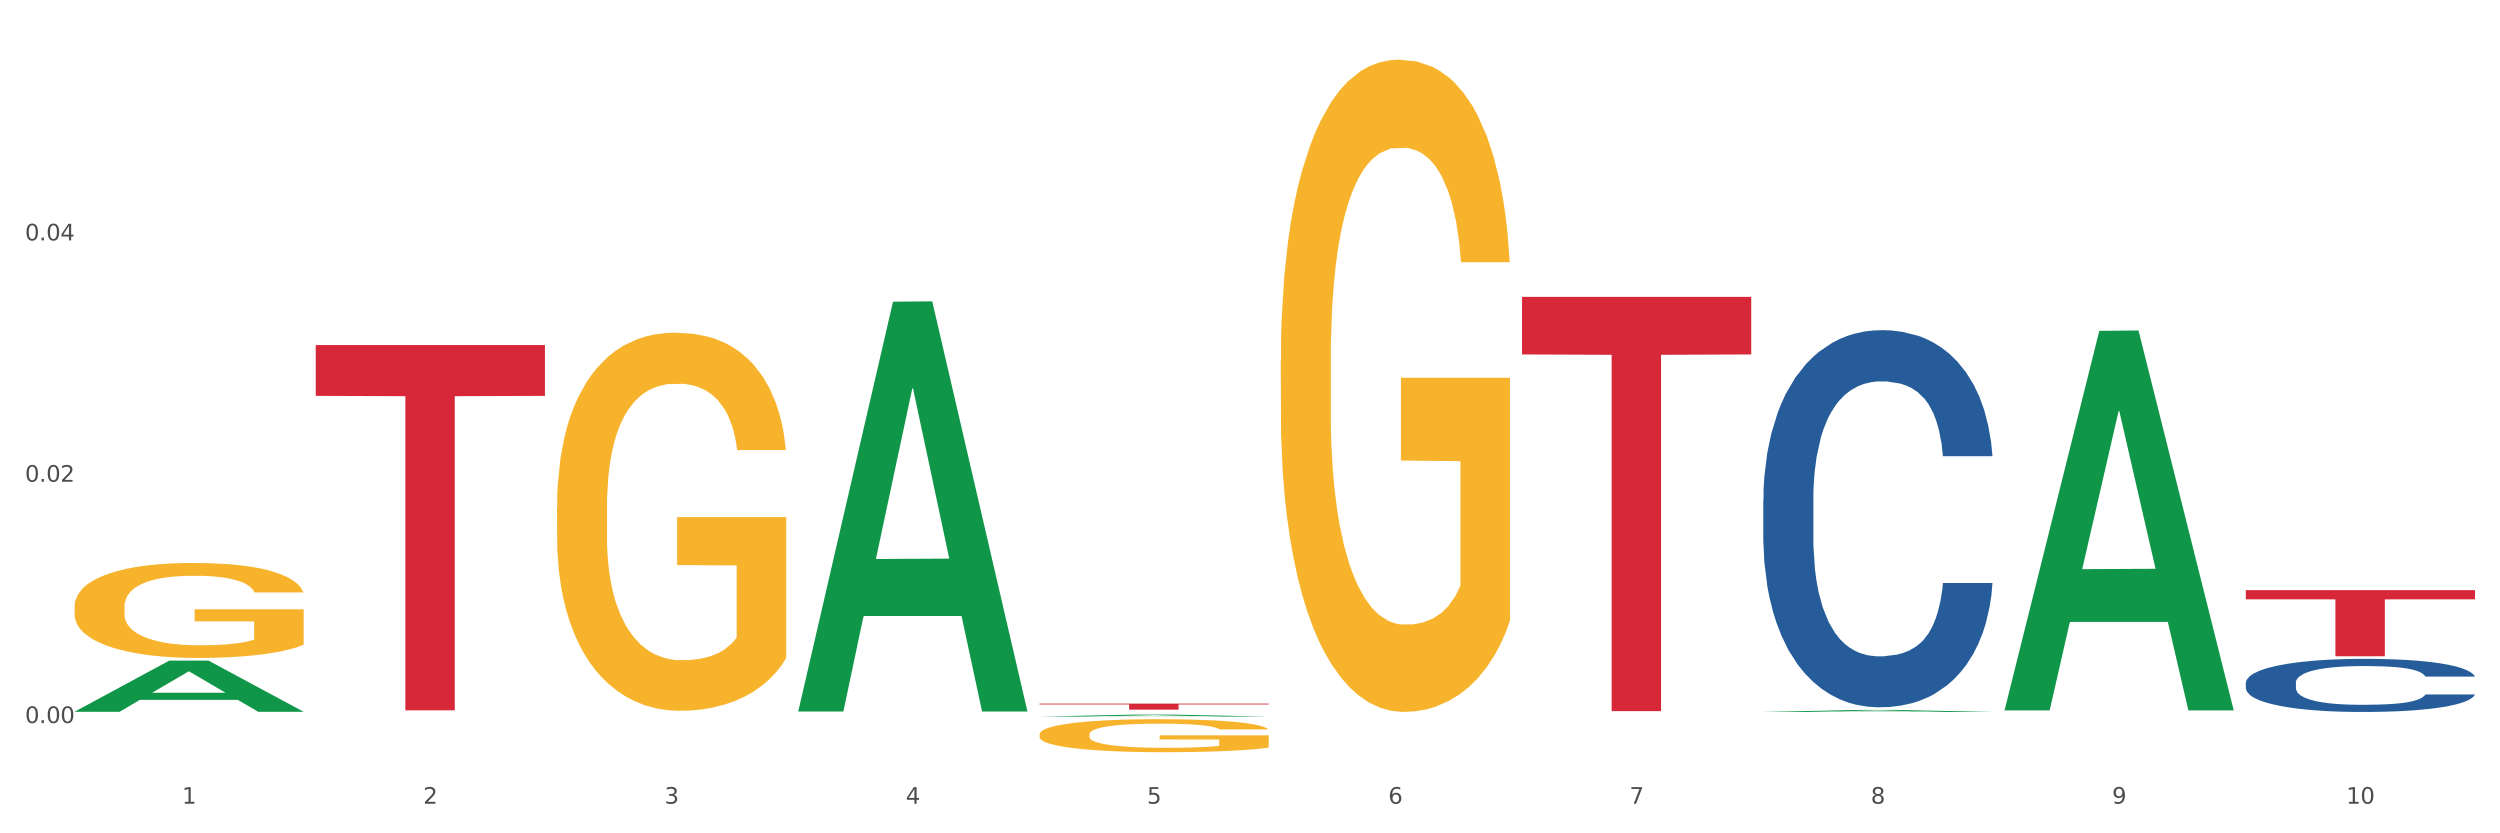
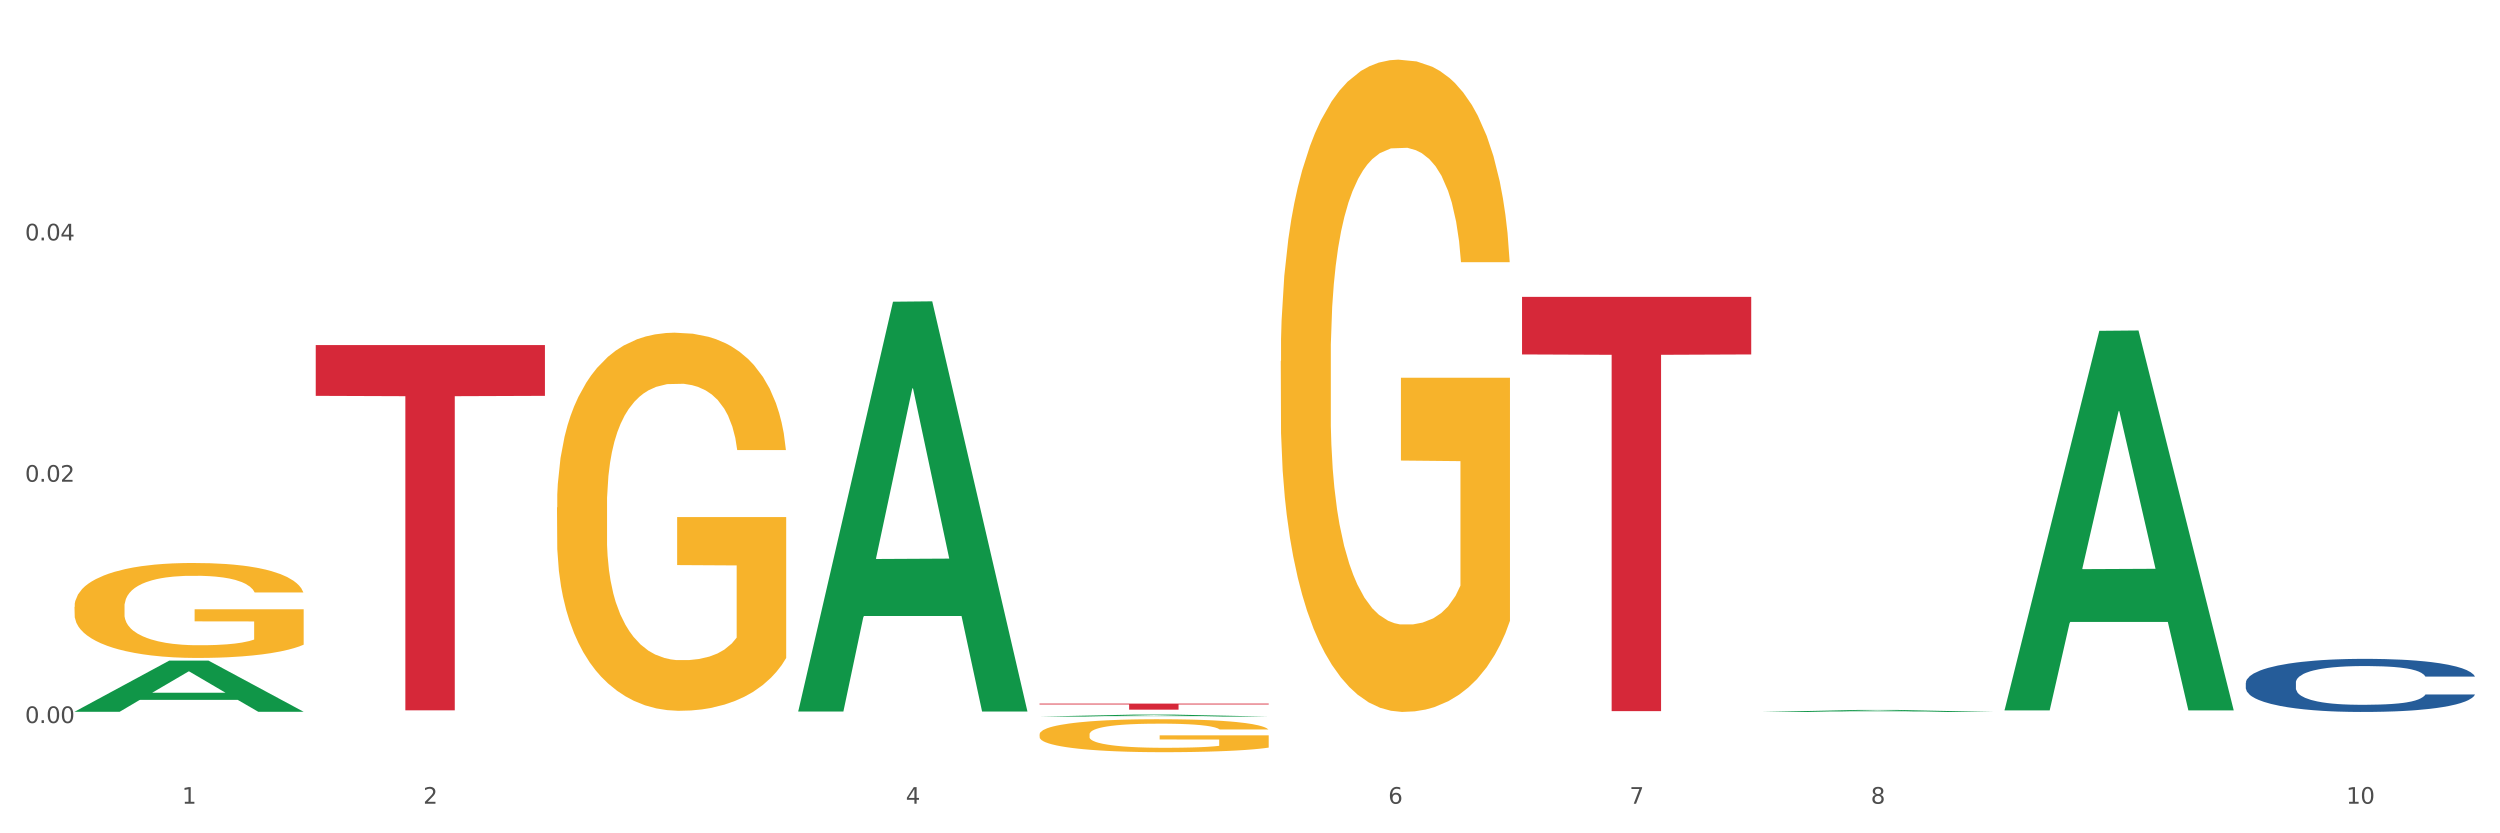
<svg xmlns="http://www.w3.org/2000/svg" xmlns:xlink="http://www.w3.org/1999/xlink" width="1080pt" height="360pt" viewBox="0 0 1080 360" version="1.1">
  <rect x="0" y="0" width="1080" height="360" fill="#333333" stroke="none" />
  <defs>
    <style type="text/css">*{stroke-linejoin: round; stroke-linecap: butt}</style>
  </defs>
  <g id="figure_1">
    <g id="patch_1">
      <path d="M 0 360  L 1080 360  L 1080 0  L 0 0  z " style="fill: #ffffff; stroke: #ffffff; stroke-linejoin: miter" />
    </g>
    <g id="axes_1">
      <g id="matplotlib.axis_1">
        <g id="xtick_1">
          <g id="text_1">
            <g style="fill: #4d4d4d" transform="translate(78.627 347.204) scale(0.096 -0.096)">
              <defs>
                <path id="DejaVuSans-31" d="M 794 531  L 1825 531  L 1825 4091  L 703 3866  L 703 4441  L 1819 4666  L 2450 4666  L 2450 531  L 3481 531  L 3481 0  L 794 0  L 794 531  z " transform="scale(0.016)" />
              </defs>
              <use xlink:href="#DejaVuSans-31" />
            </g>
          </g>
        </g>
        <g id="xtick_2">
          <g id="text_2">
            <g style="fill: #4d4d4d" transform="translate(182.851 347.204) scale(0.096 -0.096)">
              <defs>
                <path id="DejaVuSans-32" d="M 1228 531  L 3431 531  L 3431 0  L 469 0  L 469 531  Q 828 903 1448 1529  Q 2069 2156 2228 2338  Q 2531 2678 2651 2914  Q 2772 3150 2772 3378  Q 2772 3750 2511 3984  Q 2250 4219 1831 4219  Q 1534 4219 1204 4116  Q 875 4013 500 3803  L 500 4441  Q 881 4594 1212 4672  Q 1544 4750 1819 4750  Q 2544 4750 2975 4387  Q 3406 4025 3406 3419  Q 3406 3131 3298 2873  Q 3191 2616 2906 2266  Q 2828 2175 2409 1742  Q 1991 1309 1228 531  z " transform="scale(0.016)" />
              </defs>
              <use xlink:href="#DejaVuSans-32" />
            </g>
          </g>
        </g>
        <g id="xtick_3">
          <g id="text_3">
            <g style="fill: #4d4d4d" transform="translate(287.074 347.204) scale(0.096 -0.096)">
              <defs>
-                 <path id="DejaVuSans-33" d="M 2597 2516  Q 3050 2419 3304 2112  Q 3559 1806 3559 1356  Q 3559 666 3084 287  Q 2609 -91 1734 -91  Q 1441 -91 1130 -33  Q 819 25 488 141  L 488 750  Q 750 597 1062 519  Q 1375 441 1716 441  Q 2309 441 2620 675  Q 2931 909 2931 1356  Q 2931 1769 2642 2001  Q 2353 2234 1838 2234  L 1294 2234  L 1294 2753  L 1863 2753  Q 2328 2753 2575 2939  Q 2822 3125 2822 3475  Q 2822 3834 2567 4026  Q 2313 4219 1838 4219  Q 1578 4219 1281 4162  Q 984 4106 628 3988  L 628 4550  Q 988 4650 1302 4700  Q 1616 4750 1894 4750  Q 2613 4750 3031 4423  Q 3450 4097 3450 3541  Q 3450 3153 3228 2886  Q 3006 2619 2597 2516  z " transform="scale(0.016)" />
-               </defs>
+                 </defs>
              <use xlink:href="#DejaVuSans-33" />
            </g>
          </g>
        </g>
        <g id="xtick_4">
          <g id="text_4">
            <g style="fill: #4d4d4d" transform="translate(391.298 347.204) scale(0.096 -0.096)">
              <defs>
                <path id="DejaVuSans-34" d="M 2419 4116  L 825 1625  L 2419 1625  L 2419 4116  z M 2253 4666  L 3047 4666  L 3047 1625  L 3713 1625  L 3713 1100  L 3047 1100  L 3047 0  L 2419 0  L 2419 1100  L 313 1100  L 313 1709  L 2253 4666  z " transform="scale(0.016)" />
              </defs>
              <use xlink:href="#DejaVuSans-34" />
            </g>
          </g>
        </g>
        <g id="xtick_5">
          <g id="text_5">
            <g style="fill: #4d4d4d" transform="translate(495.522 347.204) scale(0.096 -0.096)">
              <defs>
-                 <path id="DejaVuSans-35" d="M 691 4666  L 3169 4666  L 3169 4134  L 1269 4134  L 1269 2991  Q 1406 3038 1543 3061  Q 1681 3084 1819 3084  Q 2600 3084 3056 2656  Q 3513 2228 3513 1497  Q 3513 744 3044 326  Q 2575 -91 1722 -91  Q 1428 -91 1123 -41  Q 819 9 494 109  L 494 744  Q 775 591 1075 516  Q 1375 441 1709 441  Q 2250 441 2565 725  Q 2881 1009 2881 1497  Q 2881 1984 2565 2268  Q 2250 2553 1709 2553  Q 1456 2553 1204 2497  Q 953 2441 691 2322  L 691 4666  z " transform="scale(0.016)" />
-               </defs>
+                 </defs>
              <use xlink:href="#DejaVuSans-35" />
            </g>
          </g>
        </g>
        <g id="xtick_6">
          <g id="text_6">
            <g style="fill: #4d4d4d" transform="translate(599.745 347.204) scale(0.096 -0.096)">
              <defs>
                <path id="DejaVuSans-36" d="M 2113 2584  Q 1688 2584 1439 2293  Q 1191 2003 1191 1497  Q 1191 994 1439 701  Q 1688 409 2113 409  Q 2538 409 2786 701  Q 3034 994 3034 1497  Q 3034 2003 2786 2293  Q 2538 2584 2113 2584  z M 3366 4563  L 3366 3988  Q 3128 4100 2886 4159  Q 2644 4219 2406 4219  Q 1781 4219 1451 3797  Q 1122 3375 1075 2522  Q 1259 2794 1537 2939  Q 1816 3084 2150 3084  Q 2853 3084 3261 2657  Q 3669 2231 3669 1497  Q 3669 778 3244 343  Q 2819 -91 2113 -91  Q 1303 -91 875 529  Q 447 1150 447 2328  Q 447 3434 972 4092  Q 1497 4750 2381 4750  Q 2619 4750 2861 4703  Q 3103 4656 3366 4563  z " transform="scale(0.016)" />
              </defs>
              <use xlink:href="#DejaVuSans-36" />
            </g>
          </g>
        </g>
        <g id="xtick_7">
          <g id="text_7">
            <g style="fill: #4d4d4d" transform="translate(703.969 347.204) scale(0.096 -0.096)">
              <defs>
                <path id="DejaVuSans-37" d="M 525 4666  L 3525 4666  L 3525 4397  L 1831 0  L 1172 0  L 2766 4134  L 525 4134  L 525 4666  z " transform="scale(0.016)" />
              </defs>
              <use xlink:href="#DejaVuSans-37" />
            </g>
          </g>
        </g>
        <g id="xtick_8">
          <g id="text_8">
            <g style="fill: #4d4d4d" transform="translate(808.193 347.204) scale(0.096 -0.096)">
              <defs>
                <path id="DejaVuSans-38" d="M 2034 2216  Q 1584 2216 1326 1975  Q 1069 1734 1069 1313  Q 1069 891 1326 650  Q 1584 409 2034 409  Q 2484 409 2743 651  Q 3003 894 3003 1313  Q 3003 1734 2745 1975  Q 2488 2216 2034 2216  z M 1403 2484  Q 997 2584 770 2862  Q 544 3141 544 3541  Q 544 4100 942 4425  Q 1341 4750 2034 4750  Q 2731 4750 3128 4425  Q 3525 4100 3525 3541  Q 3525 3141 3298 2862  Q 3072 2584 2669 2484  Q 3125 2378 3379 2068  Q 3634 1759 3634 1313  Q 3634 634 3220 271  Q 2806 -91 2034 -91  Q 1263 -91 848 271  Q 434 634 434 1313  Q 434 1759 690 2068  Q 947 2378 1403 2484  z M 1172 3481  Q 1172 3119 1398 2916  Q 1625 2713 2034 2713  Q 2441 2713 2670 2916  Q 2900 3119 2900 3481  Q 2900 3844 2670 4047  Q 2441 4250 2034 4250  Q 1625 4250 1398 4047  Q 1172 3844 1172 3481  z " transform="scale(0.016)" />
              </defs>
              <use xlink:href="#DejaVuSans-38" />
            </g>
          </g>
        </g>
        <g id="xtick_9">
          <g id="text_9">
            <g style="fill: #4d4d4d" transform="translate(912.416 347.204) scale(0.096 -0.096)">
              <defs>
-                 <path id="DejaVuSans-39" d="M 703 97  L 703 672  Q 941 559 1184 500  Q 1428 441 1663 441  Q 2288 441 2617 861  Q 2947 1281 2994 2138  Q 2813 1869 2534 1725  Q 2256 1581 1919 1581  Q 1219 1581 811 2004  Q 403 2428 403 3163  Q 403 3881 828 4315  Q 1253 4750 1959 4750  Q 2769 4750 3195 4129  Q 3622 3509 3622 2328  Q 3622 1225 3098 567  Q 2575 -91 1691 -91  Q 1453 -91 1209 -44  Q 966 3 703 97  z M 1959 2075  Q 2384 2075 2632 2365  Q 2881 2656 2881 3163  Q 2881 3666 2632 3958  Q 2384 4250 1959 4250  Q 1534 4250 1286 3958  Q 1038 3666 1038 3163  Q 1038 2656 1286 2365  Q 1534 2075 1959 2075  z " transform="scale(0.016)" />
-               </defs>
+                 </defs>
              <use xlink:href="#DejaVuSans-39" />
            </g>
          </g>
        </g>
        <g id="xtick_10">
          <g id="text_10">
            <g style="fill: #4d4d4d" transform="translate(1013.586 347.204) scale(0.096 -0.096)">
              <defs>
                <path id="DejaVuSans-30" d="M 2034 4250  Q 1547 4250 1301 3770  Q 1056 3291 1056 2328  Q 1056 1369 1301 889  Q 1547 409 2034 409  Q 2525 409 2770 889  Q 3016 1369 3016 2328  Q 3016 3291 2770 3770  Q 2525 4250 2034 4250  z M 2034 4750  Q 2819 4750 3233 4129  Q 3647 3509 3647 2328  Q 3647 1150 3233 529  Q 2819 -91 2034 -91  Q 1250 -91 836 529  Q 422 1150 422 2328  Q 422 3509 836 4129  Q 1250 4750 2034 4750  z " transform="scale(0.016)" />
              </defs>
              <use xlink:href="#DejaVuSans-31" />
              <use xlink:href="#DejaVuSans-30" transform="translate(63.623 0)" />
            </g>
          </g>
        </g>
        <g id="xtick_11" />
        <g id="xtick_12" />
        <g id="xtick_13" />
        <g id="xtick_14" />
        <g id="xtick_15" />
        <g id="xtick_16" />
        <g id="xtick_17" />
        <g id="xtick_18" />
        <g id="xtick_19" />
      </g>
      <g id="matplotlib.axis_2">
        <g id="ytick_1">
          <g id="text_11">
            <g style="fill: #4d4d4d" transform="translate(10.8 312.35) scale(0.096 -0.096)">
              <defs>
                <path id="DejaVuSans-2e" d="M 684 794  L 1344 794  L 1344 0  L 684 0  L 684 794  z " transform="scale(0.016)" />
              </defs>
              <use xlink:href="#DejaVuSans-30" />
              <use xlink:href="#DejaVuSans-2e" transform="translate(63.623 0)" />
              <use xlink:href="#DejaVuSans-30" transform="translate(95.41 0)" />
              <use xlink:href="#DejaVuSans-30" transform="translate(159.033 0)" />
            </g>
          </g>
        </g>
        <g id="ytick_2">
          <g id="text_12">
            <g style="fill: #4d4d4d" transform="translate(10.8 208.107) scale(0.096 -0.096)">
              <use xlink:href="#DejaVuSans-30" />
              <use xlink:href="#DejaVuSans-2e" transform="translate(63.623 0)" />
              <use xlink:href="#DejaVuSans-30" transform="translate(95.41 0)" />
              <use xlink:href="#DejaVuSans-32" transform="translate(159.033 0)" />
            </g>
          </g>
        </g>
        <g id="ytick_3">
          <g id="text_13">
            <g style="fill: #4d4d4d" transform="translate(10.8 103.863) scale(0.096 -0.096)">
              <use xlink:href="#DejaVuSans-30" />
              <use xlink:href="#DejaVuSans-2e" transform="translate(63.623 0)" />
              <use xlink:href="#DejaVuSans-30" transform="translate(95.41 0)" />
              <use xlink:href="#DejaVuSans-34" transform="translate(159.033 0)" />
            </g>
          </g>
        </g>
        <g id="ytick_4" />
        <g id="ytick_5" />
        <g id="ytick_6" />
      </g>
      <g id="PolyCollection_1">
        <path d="M 32.175 307.461  L 32.277 307.44  L 73.107 285.389  L 90.051 285.369  L 131.187 307.503  L 111.589 307.503  L 102.709 302.349  L 60.552 302.349  L 60.246 302.432  L 51.671 307.503  L 32.175 307.503  L 32.175 307.461  L 65.86 299.273  L 97.401 299.252  L 81.783 290.086  L 81.579 290.045  L 81.375 290.107  L 65.758 299.252  L 65.86 299.273  L 32.175 307.461  z " clip-path="url(#p60e69b9bdd)" style="fill: #109648" />
        <path d="M 449.069 317.287  L 449.186 317.274  L 449.186 316.806  L 449.42 316.403  L 450.589 315.427  L 452.343 314.621  L 453.628 314.191  L 454.914 313.84  L 456.434 313.489  L 458.304 313.125  L 461.694 312.591  L 463.799 312.318  L 466.37 312.032  L 471.046 311.616  L 474.436 311.381  L 477.943 311.186  L 483.671 310.952  L 487.412 310.848  L 491.386 310.77  L 496.179 310.718  L 499.803 310.705  L 507.752 310.744  L 514.532 310.861  L 517.805 310.952  L 522.014 311.108  L 524.235 311.212  L 527.859 311.42  L 531.599 311.694  L 534.171 311.928  L 538.029 312.37  L 540.951 312.812  L 543.64 313.359  L 545.043 313.736  L 546.095 314.087  L 547.03 314.49  L 547.965 315.128  L 526.923 315.128  L 526.105 314.673  L 524.819 314.243  L 522.949 313.827  L 521.312 313.567  L 518.507 313.242  L 515.935 313.033  L 513.246 312.877  L 509.973 312.747  L 507.401 312.682  L 503.778 312.63  L 496.647 312.643  L 491.854 312.747  L 488.581 312.877  L 486.477 312.994  L 484.606 313.125  L 482.502 313.307  L 480.047 313.58  L 478.294 313.827  L 476.54 314.139  L 475.138 314.451  L 473.852 314.816  L 472.8 315.206  L 471.981 315.609  L 471.28 316.104  L 470.696 316.923  L 470.696 318.705  L 470.929 319.109  L 471.514 319.642  L 472.215 320.045  L 473.384 320.527  L 474.436 320.852  L 476.424 321.32  L 478.645 321.71  L 480.398 321.957  L 482.152 322.166  L 485.191 322.452  L 488.581 322.686  L 491.503 322.829  L 495.478 322.959  L 498.167 323.011  L 500.505 323.037  L 506.232 323.037  L 510.324 322.998  L 514.883 322.907  L 518.39 322.79  L 521.312 322.647  L 524.585 322.413  L 526.69 322.192  L 526.69 319.473  L 500.972 319.46  L 500.972 317.652  L 548.082 317.652  L 548.082 322.959  L 546.095 323.232  L 543.874 323.48  L 541.536 323.701  L 538.029 323.974  L 533.82 324.234  L 530.08 324.416  L 526.105 324.572  L 521.429 324.715  L 515.351 324.845  L 511.61 324.897  L 506.934 324.936  L 501.44 324.95  L 496.647 324.923  L 491.971 324.858  L 487.061 324.741  L 482.268 324.572  L 478.645 324.403  L 475.021 324.195  L 471.163 323.922  L 468.124 323.662  L 465.786 323.427  L 463.214 323.128  L 460.409 322.738  L 458.304 322.387  L 456.434 322.023  L 454.447 321.554  L 453.044 321.151  L 451.641 320.644  L 450.823 320.266  L 449.888 319.681  L 449.186 318.861  L 449.069 317.287  z " clip-path="url(#p60e69b9bdd)" style="fill: #f7b32b" />
        <path d="M 553.293 155.98  L 553.41 155.722  L 553.41 146.458  L 553.644 138.48  L 554.813 119.178  L 556.566 103.223  L 557.852 94.73  L 559.138 87.781  L 560.658 80.833  L 562.528 73.627  L 565.918 63.076  L 568.022 57.671  L 570.594 52.009  L 575.27 43.774  L 578.66 39.142  L 582.167 35.282  L 587.895 30.649  L 591.636 28.59  L 595.61 27.046  L 600.403 26.017  L 604.027 25.759  L 611.976 26.532  L 618.756 28.848  L 622.029 30.649  L 626.237 33.737  L 628.458 35.796  L 632.082 39.914  L 635.823 45.318  L 638.395 49.951  L 642.252 58.701  L 645.175 67.451  L 647.863 78.259  L 649.266 85.723  L 650.318 92.671  L 651.253 100.649  L 652.189 113.259  L 631.147 113.259  L 630.329 104.252  L 629.043 95.759  L 627.173 87.524  L 625.536 82.377  L 622.73 75.943  L 620.159 71.826  L 617.47 68.737  L 614.197 66.164  L 611.625 64.877  L 608.001 63.848  L 600.87 64.105  L 596.078 66.164  L 592.805 68.737  L 590.7 71.054  L 588.83 73.627  L 586.726 77.23  L 584.271 82.634  L 582.518 87.524  L 580.764 93.701  L 579.361 99.877  L 578.075 107.083  L 577.023 114.803  L 576.205 122.781  L 575.504 132.561  L 574.919 148.774  L 574.919 184.031  L 575.153 192.009  L 575.737 202.561  L 576.439 210.539  L 577.608 220.061  L 578.66 226.494  L 580.647 235.759  L 582.868 243.48  L 584.622 248.369  L 586.375 252.487  L 589.415 258.149  L 592.805 262.781  L 595.727 265.612  L 599.702 268.186  L 602.39 269.215  L 604.728 269.73  L 610.456 269.73  L 614.548 268.958  L 619.107 267.156  L 622.613 264.84  L 625.536 262.009  L 628.809 257.377  L 630.913 253.002  L 630.913 199.215  L 605.196 198.958  L 605.196 163.186  L 652.306 163.186  L 652.306 268.186  L 650.318 273.59  L 648.097 278.48  L 645.759 282.855  L 642.252 288.259  L 638.044 293.406  L 634.303 297.009  L 630.329 300.097  L 625.653 302.928  L 619.574 305.502  L 615.833 306.531  L 611.158 307.303  L 605.663 307.56  L 600.87 307.046  L 596.195 305.759  L 591.285 303.443  L 586.492 300.097  L 582.868 296.752  L 579.244 292.634  L 575.387 287.23  L 572.347 282.083  L 570.009 277.45  L 567.438 271.531  L 564.632 263.811  L 562.528 256.862  L 560.658 249.656  L 558.67 240.391  L 557.268 232.414  L 555.865 222.377  L 555.047 214.914  L 554.111 203.333  L 553.41 187.119  L 553.293 155.98  z " clip-path="url(#p60e69b9bdd)" style="fill: #f7b32b" />
        <path d="M 970.188 294.936  L 970.305 294.915  L 970.305 294.328  L 970.656 293.532  L 971.943 292.065  L 973.582 290.954  L 976.39 289.655  L 977.912 289.11  L 979.902 288.503  L 983.998 287.518  L 988.679 286.68  L 991.956 286.219  L 994.414 285.925  L 999.915 285.401  L 1003.075 285.171  L 1006.352 284.982  L 1009.161 284.857  L 1013.842 284.71  L 1017.587 284.647  L 1021.917 284.626  L 1025.546 284.647  L 1030.344 284.731  L 1037.366 284.982  L 1040.058 285.129  L 1043.686 285.38  L 1047.431 285.716  L 1050.474 286.051  L 1053.985 286.533  L 1057.613 287.162  L 1061.125 287.958  L 1063.582 288.691  L 1065.572 289.467  L 1067.327 290.409  L 1068.615 291.436  L 1069.2 292.295  L 1047.782 292.295  L 1047.197 291.52  L 1046.027 290.682  L 1044.857 290.116  L 1043.569 289.655  L 1041.58 289.131  L 1039.824 288.796  L 1036.898 288.398  L 1034.206 288.146  L 1031.983 288  L 1029.291 287.874  L 1023.556 287.748  L 1019.46 287.748  L 1016.885 287.79  L 1013.725 287.895  L 1011.033 288.042  L 1007.873 288.293  L 1005.415 288.565  L 1002.958 288.922  L 1001.553 289.173  L 999.447 289.634  L 998.042 290.011  L 996.17 290.661  L 995.116 291.122  L 993.244 292.316  L 992.424 293.196  L 992.073 293.804  L 991.839 294.475  L 991.839 297.744  L 992.541 299.21  L 993.127 299.839  L 994.063 300.551  L 995.818 301.473  L 998.393 302.375  L 1001.085 303.024  L 1003.309 303.422  L 1005.415 303.716  L 1007.522 303.946  L 1010.097 304.156  L 1012.203 304.281  L 1015.363 304.407  L 1019.109 304.47  L 1022.035 304.47  L 1028.003 304.365  L 1030.695 304.26  L 1033.27 304.114  L 1036.079 303.883  L 1038.303 303.632  L 1039.59 303.443  L 1041.697 303.045  L 1043.335 302.626  L 1044.739 302.144  L 1045.676 301.725  L 1046.729 301.096  L 1047.548 300.384  L 1047.782 300.007  L 1069.2 300.007  L 1068.732 300.761  L 1067.913 301.494  L 1066.274 302.479  L 1064.987 303.045  L 1062.997 303.737  L 1060.89 304.323  L 1057.965 304.973  L 1055.273 305.455  L 1052.464 305.874  L 1049.421 306.251  L 1043.92 306.775  L 1041.931 306.922  L 1037.717 307.173  L 1034.44 307.32  L 1029.642 307.466  L 1024.726 307.55  L 1019.577 307.571  L 1015.012 307.529  L 1009.98 307.404  L 1006.82 307.278  L 1003.309 307.089  L 999.212 306.796  L 995.35 306.44  L 991.722 306.021  L 988.328 305.539  L 985.168 304.994  L 981.072 304.093  L 978.029 303.213  L 975.805 302.395  L 974.284 301.704  L 972.762 300.824  L 971.943 300.216  L 970.656 298.749  L 970.188 297.387  L 970.188 294.936  z " clip-path="url(#p60e69b9bdd)" style="fill: #255c99" />
-         <path d="M 761.74 215.832  L 761.857 215.683  L 761.857 211.517  L 762.208 205.862  L 763.496 195.446  L 765.134 187.56  L 767.943 178.334  L 769.465 174.465  L 771.454 170.15  L 775.551 163.156  L 780.232 157.204  L 783.509 153.931  L 785.967 151.847  L 791.467 148.127  L 794.627 146.49  L 797.904 145.151  L 800.713 144.258  L 805.395 143.217  L 809.14 142.77  L 813.47 142.622  L 817.098 142.77  L 821.897 143.366  L 828.919 145.151  L 831.611 146.193  L 835.239 147.978  L 838.984 150.359  L 842.027 152.74  L 845.538 156.163  L 849.166 160.627  L 852.677 166.281  L 855.135 171.489  L 857.125 176.995  L 858.88 183.691  L 860.168 190.982  L 860.753 197.083  L 839.335 197.083  L 838.75 191.577  L 837.58 185.625  L 836.409 181.608  L 835.122 178.334  L 833.132 174.614  L 831.377 172.233  L 828.451 169.406  L 825.759 167.62  L 823.535 166.579  L 820.843 165.686  L 815.109 164.793  L 811.012 164.793  L 808.438 165.091  L 805.278 165.835  L 802.586 166.876  L 799.426 168.662  L 796.968 170.596  L 794.51 173.126  L 793.106 174.912  L 790.999 178.185  L 789.595 180.864  L 787.722 185.477  L 786.669 188.75  L 784.796 197.232  L 783.977 203.482  L 783.626 207.797  L 783.392 212.558  L 783.392 235.772  L 784.094 246.188  L 784.679 250.652  L 785.616 255.711  L 787.371 262.258  L 789.946 268.657  L 792.638 273.27  L 794.862 276.097  L 796.968 278.18  L 799.075 279.817  L 801.65 281.305  L 803.756 282.198  L 806.916 283.09  L 810.661 283.537  L 813.587 283.537  L 819.556 282.793  L 822.248 282.049  L 824.823 281.007  L 827.632 279.37  L 829.855 277.585  L 831.143 276.246  L 833.249 273.418  L 834.888 270.442  L 836.292 267.02  L 837.229 264.044  L 838.282 259.58  L 839.101 254.521  L 839.335 251.842  L 860.753 251.842  L 860.285 257.199  L 859.465 262.407  L 857.827 269.401  L 856.539 273.418  L 854.55 278.329  L 852.443 282.495  L 849.517 287.108  L 846.825 290.531  L 844.017 293.507  L 840.974 296.185  L 835.473 299.905  L 833.483 300.947  L 829.27 302.732  L 825.993 303.774  L 821.195 304.816  L 816.279 305.411  L 811.13 305.56  L 806.565 305.262  L 801.533 304.369  L 798.373 303.476  L 794.862 302.137  L 790.765 300.054  L 786.903 297.524  L 783.275 294.548  L 779.881 291.126  L 776.721 287.257  L 772.625 280.858  L 769.582 274.609  L 767.358 268.805  L 765.837 263.895  L 764.315 257.645  L 763.496 253.33  L 762.208 242.914  L 761.74 233.242  L 761.74 215.832  z " clip-path="url(#p60e69b9bdd)" style="fill: #255c99" />
        <path d="M 136.399 149.08  L 235.411 149.08  L 235.411 171.006  L 196.463 171.154  L 196.463 306.861  L 175.112 306.861  L 175.112 171.154  L 136.399 171.006  L 136.399 149.228  L 136.399 149.08  z " clip-path="url(#p60e69b9bdd)" style="fill: #d62839" />
        <path d="M 449.069 303.965  L 548.082 303.965  L 548.082 304.327  L 509.134 304.33  L 509.134 306.57  L 487.783 306.57  L 487.783 304.33  L 449.069 304.327  L 449.069 303.968  L 449.069 303.965  z " clip-path="url(#p60e69b9bdd)" style="fill: #d62839" />
        <path d="M 657.517 128.246  L 756.529 128.246  L 756.529 153.115  L 717.581 153.283  L 717.581 307.198  L 696.23 307.198  L 696.23 153.283  L 657.517 153.115  L 657.517 128.414  L 657.517 128.246  z " clip-path="url(#p60e69b9bdd)" style="fill: #d62839" />
-         <path d="M 970.188 254.933  L 1069.2 254.933  L 1069.2 258.902  L 1030.252 258.929  L 1030.252 283.494  L 1008.901 283.494  L 1008.901 258.929  L 970.188 258.902  L 970.188 254.96  L 970.188 254.933  z " clip-path="url(#p60e69b9bdd)" style="fill: #d62839" />
        <path d="M 240.622 219.202  L 240.739 219.052  L 240.739 213.682  L 240.973 209.057  L 242.142 197.868  L 243.895 188.618  L 245.181 183.695  L 246.467 179.666  L 247.987 175.638  L 249.857 171.461  L 253.247 165.344  L 255.351 162.211  L 257.923 158.929  L 262.599 154.155  L 265.989 151.47  L 269.496 149.232  L 275.224 146.547  L 278.965 145.353  L 282.939 144.458  L 287.732 143.861  L 291.356 143.712  L 299.305 144.159  L 306.085 145.502  L 309.358 146.547  L 313.566 148.337  L 315.788 149.53  L 319.411 151.917  L 323.152 155.05  L 325.724 157.736  L 329.581 162.808  L 332.504 167.881  L 335.193 174.146  L 336.595 178.473  L 337.647 182.501  L 338.583 187.126  L 339.518 194.436  L 318.476 194.436  L 317.658 189.215  L 316.372 184.291  L 314.502 179.517  L 312.865 176.534  L 310.06 172.804  L 307.488 170.417  L 304.799 168.626  L 301.526 167.135  L 298.954 166.389  L 295.33 165.792  L 288.2 165.941  L 283.407 167.135  L 280.134 168.626  L 278.03 169.969  L 276.159 171.461  L 274.055 173.55  L 271.6 176.683  L 269.847 179.517  L 268.093 183.098  L 266.69 186.678  L 265.405 190.856  L 264.352 195.331  L 263.534 199.956  L 262.833 205.625  L 262.248 215.024  L 262.248 235.463  L 262.482 240.088  L 263.067 246.205  L 263.768 250.83  L 264.937 256.35  L 265.989 260.079  L 267.976 265.45  L 270.197 269.926  L 271.951 272.76  L 273.704 275.147  L 276.744 278.43  L 280.134 281.115  L 283.056 282.756  L 287.031 284.248  L 289.719 284.845  L 292.057 285.143  L 297.785 285.143  L 301.877 284.696  L 306.436 283.651  L 309.943 282.309  L 312.865 280.667  L 316.138 277.982  L 318.242 275.446  L 318.242 244.265  L 292.525 244.116  L 292.525 223.379  L 339.635 223.379  L 339.635 284.248  L 337.647 287.381  L 335.426 290.216  L 333.088 292.752  L 329.581 295.885  L 325.373 298.869  L 321.632 300.957  L 317.658 302.747  L 312.982 304.389  L 306.903 305.88  L 303.163 306.477  L 298.487 306.925  L 292.992 307.074  L 288.2 306.776  L 283.524 306.03  L 278.614 304.687  L 273.821 302.747  L 270.197 300.808  L 266.574 298.421  L 262.716 295.288  L 259.677 292.304  L 257.339 289.619  L 254.767 286.187  L 251.961 281.712  L 249.857 277.684  L 247.987 273.506  L 246 268.136  L 244.597 263.511  L 243.194 257.692  L 242.376 253.366  L 241.441 246.652  L 240.739 237.253  L 240.622 219.202  z " clip-path="url(#p60e69b9bdd)" style="fill: #f7b32b" />
        <path d="M 32.175 262.167  L 32.292 262.13  L 32.292 260.781  L 32.526 259.619  L 33.695 256.809  L 35.448 254.486  L 36.734 253.249  L 38.02 252.237  L 39.54 251.226  L 41.41 250.177  L 44.8 248.64  L 46.904 247.853  L 49.476 247.029  L 54.152 245.83  L 57.542 245.156  L 61.049 244.593  L 66.777 243.919  L 70.517 243.619  L 74.492 243.394  L 79.285 243.245  L 82.909 243.207  L 90.858 243.319  L 97.638 243.657  L 100.911 243.919  L 105.119 244.369  L 107.34 244.668  L 110.964 245.268  L 114.705 246.055  L 117.277 246.729  L 121.134 248.003  L 124.057 249.277  L 126.745 250.851  L 128.148 251.938  L 129.2 252.949  L 130.135 254.111  L 131.071 255.947  L 110.029 255.947  L 109.211 254.635  L 107.925 253.399  L 106.054 252.2  L 104.418 251.451  L 101.612 250.514  L 99.041 249.914  L 96.352 249.465  L 93.079 249.09  L 90.507 248.903  L 86.883 248.753  L 79.752 248.79  L 74.96 249.09  L 71.686 249.465  L 69.582 249.802  L 67.712 250.177  L 65.608 250.701  L 63.153 251.488  L 61.399 252.2  L 59.646 253.099  L 58.243 253.998  L 56.957 255.048  L 55.905 256.172  L 55.087 257.333  L 54.386 258.757  L 53.801 261.118  L 53.801 266.251  L 54.035 267.413  L 54.619 268.949  L 55.321 270.111  L 56.49 271.497  L 57.542 272.434  L 59.529 273.783  L 61.75 274.907  L 63.504 275.619  L 65.257 276.218  L 68.296 277.043  L 71.686 277.717  L 74.609 278.129  L 78.583 278.504  L 81.272 278.654  L 83.61 278.729  L 89.338 278.729  L 93.429 278.616  L 97.988 278.354  L 101.495 278.017  L 104.418 277.605  L 107.691 276.93  L 109.795 276.293  L 109.795 268.462  L 84.078 268.425  L 84.078 263.216  L 131.187 263.216  L 131.187 278.504  L 129.2 279.291  L 126.979 280.003  L 124.641 280.64  L 121.134 281.427  L 116.926 282.176  L 113.185 282.701  L 109.211 283.15  L 104.535 283.562  L 98.456 283.937  L 94.715 284.087  L 90.039 284.199  L 84.545 284.237  L 79.752 284.162  L 75.076 283.975  L 70.167 283.637  L 65.374 283.15  L 61.75 282.663  L 58.126 282.064  L 54.269 281.277  L 51.229 280.527  L 48.891 279.853  L 46.32 278.991  L 43.514 277.867  L 41.41 276.855  L 39.54 275.806  L 37.552 274.457  L 36.15 273.296  L 34.747 271.834  L 33.928 270.748  L 32.993 269.061  L 32.292 266.701  L 32.175 262.167  z " clip-path="url(#p60e69b9bdd)" style="fill: #f7b32b" />
        <path d="M 344.846 307.045  L 344.948 306.879  L 385.778 130.337  L 402.722 130.17  L 443.858 307.378  L 424.26 307.378  L 415.379 266.113  L 373.223 266.113  L 372.916 266.778  L 364.342 307.378  L 344.846 307.378  L 344.846 307.045  L 378.53 241.487  L 410.072 241.32  L 394.454 167.941  L 394.25 167.609  L 394.046 168.108  L 378.428 241.32  L 378.53 241.487  L 344.846 307.045  z " clip-path="url(#p60e69b9bdd)" style="fill: #109648" />
        <path d="M 449.069 309.572  L 449.172 309.571  L 490.001 308.704  L 506.946 308.703  L 548.082 309.573  L 528.484 309.573  L 519.603 309.371  L 477.446 309.371  L 477.14 309.374  L 468.566 309.573  L 449.069 309.573  L 449.069 309.572  L 482.754 309.25  L 514.295 309.249  L 498.678 308.888  L 498.474 308.887  L 498.269 308.889  L 482.652 309.249  L 482.754 309.25  L 449.069 309.572  z " clip-path="url(#p60e69b9bdd)" style="fill: #109648" />
        <path d="M 865.964 306.595  L 866.066 306.441  L 906.896 142.918  L 923.84 142.764  L 964.976 306.903  L 945.378 306.903  L 936.498 268.681  L 894.341 268.681  L 894.034 269.298  L 885.46 306.903  L 865.964 306.903  L 865.964 306.595  L 899.649 245.871  L 931.19 245.717  L 915.572 177.749  L 915.368 177.441  L 915.164 177.903  L 899.547 245.717  L 899.649 245.871  L 865.964 306.595  z " clip-path="url(#p60e69b9bdd)" style="fill: #109648" />
        <path d="M 761.74 307.57  L 761.842 307.569  L 802.672 306.692  L 819.617 306.691  L 860.753 307.571  L 841.154 307.571  L 832.274 307.366  L 790.117 307.366  L 789.811 307.37  L 781.237 307.571  L 761.74 307.571  L 761.74 307.57  L 795.425 307.244  L 826.966 307.243  L 811.349 306.879  L 811.144 306.877  L 810.94 306.88  L 795.323 307.243  L 795.425 307.244  L 761.74 307.57  z " clip-path="url(#p60e69b9bdd)" style="fill: #109648" />
      </g>
    </g>
  </g>
  <defs>
    <clipPath id="p60e69b9bdd">
      <rect x="32.175" y="10.8" width="1037.025" height="329.109" />
    </clipPath>
  </defs>
</svg>